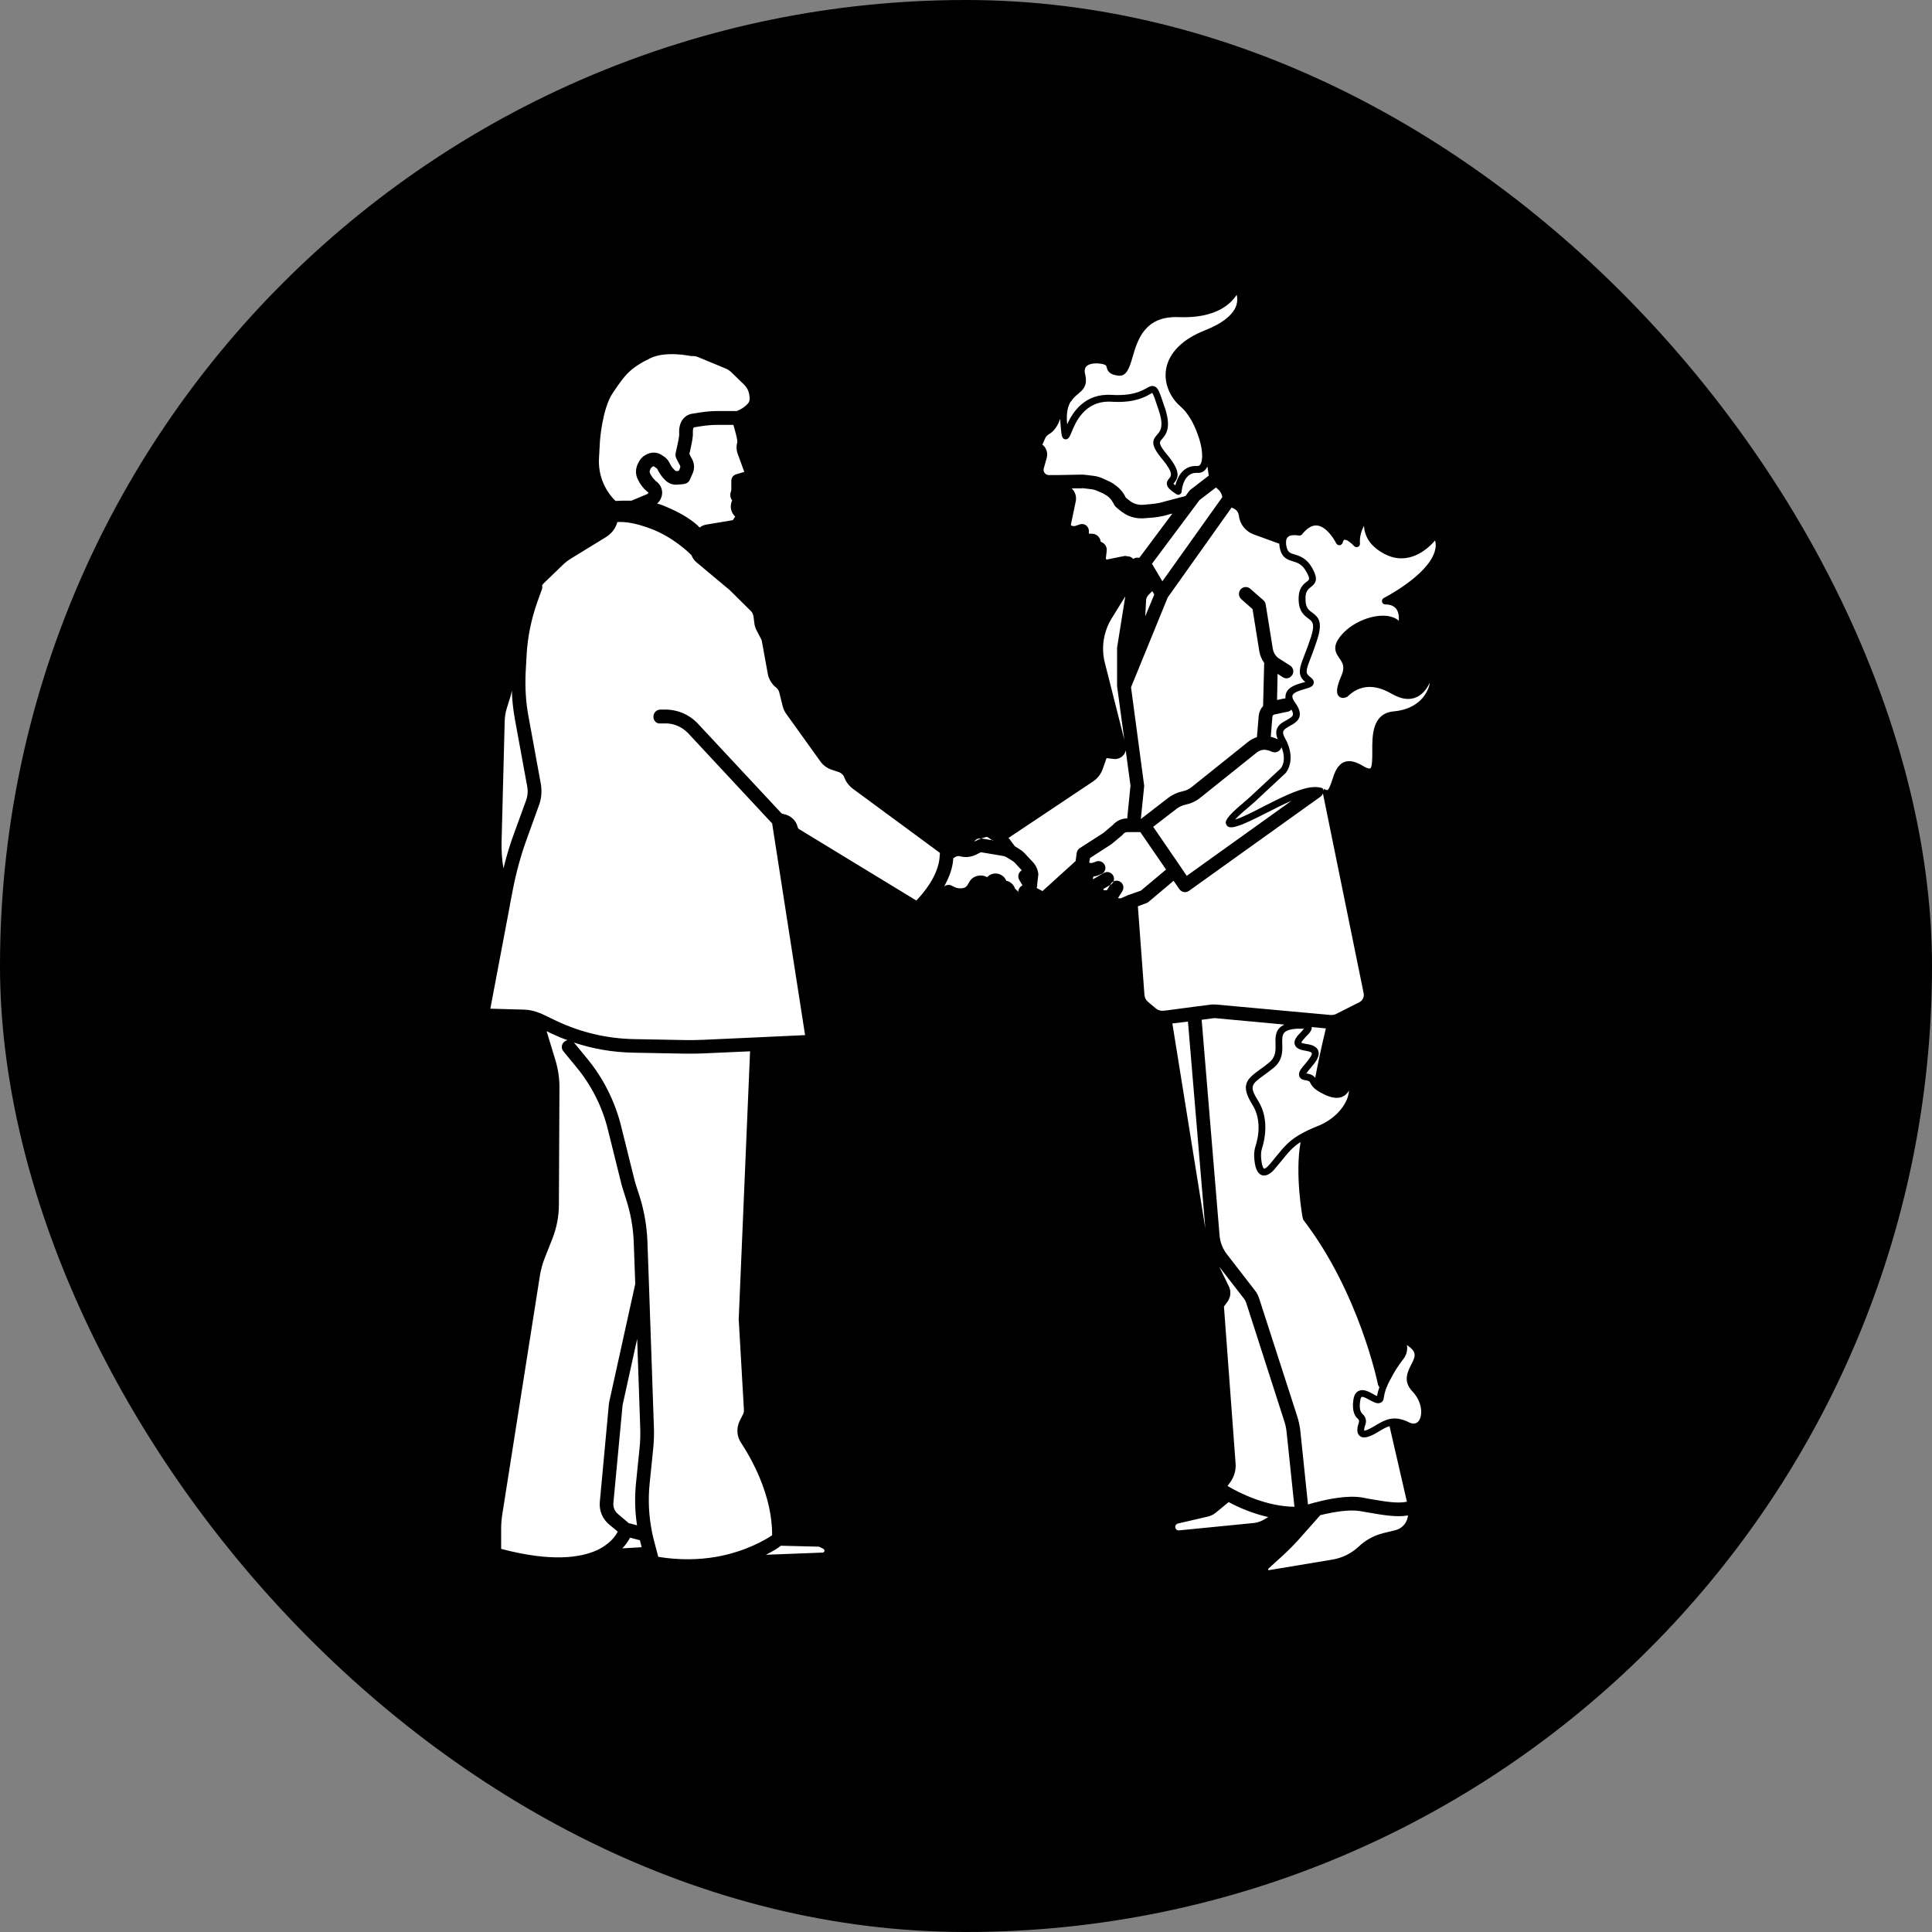
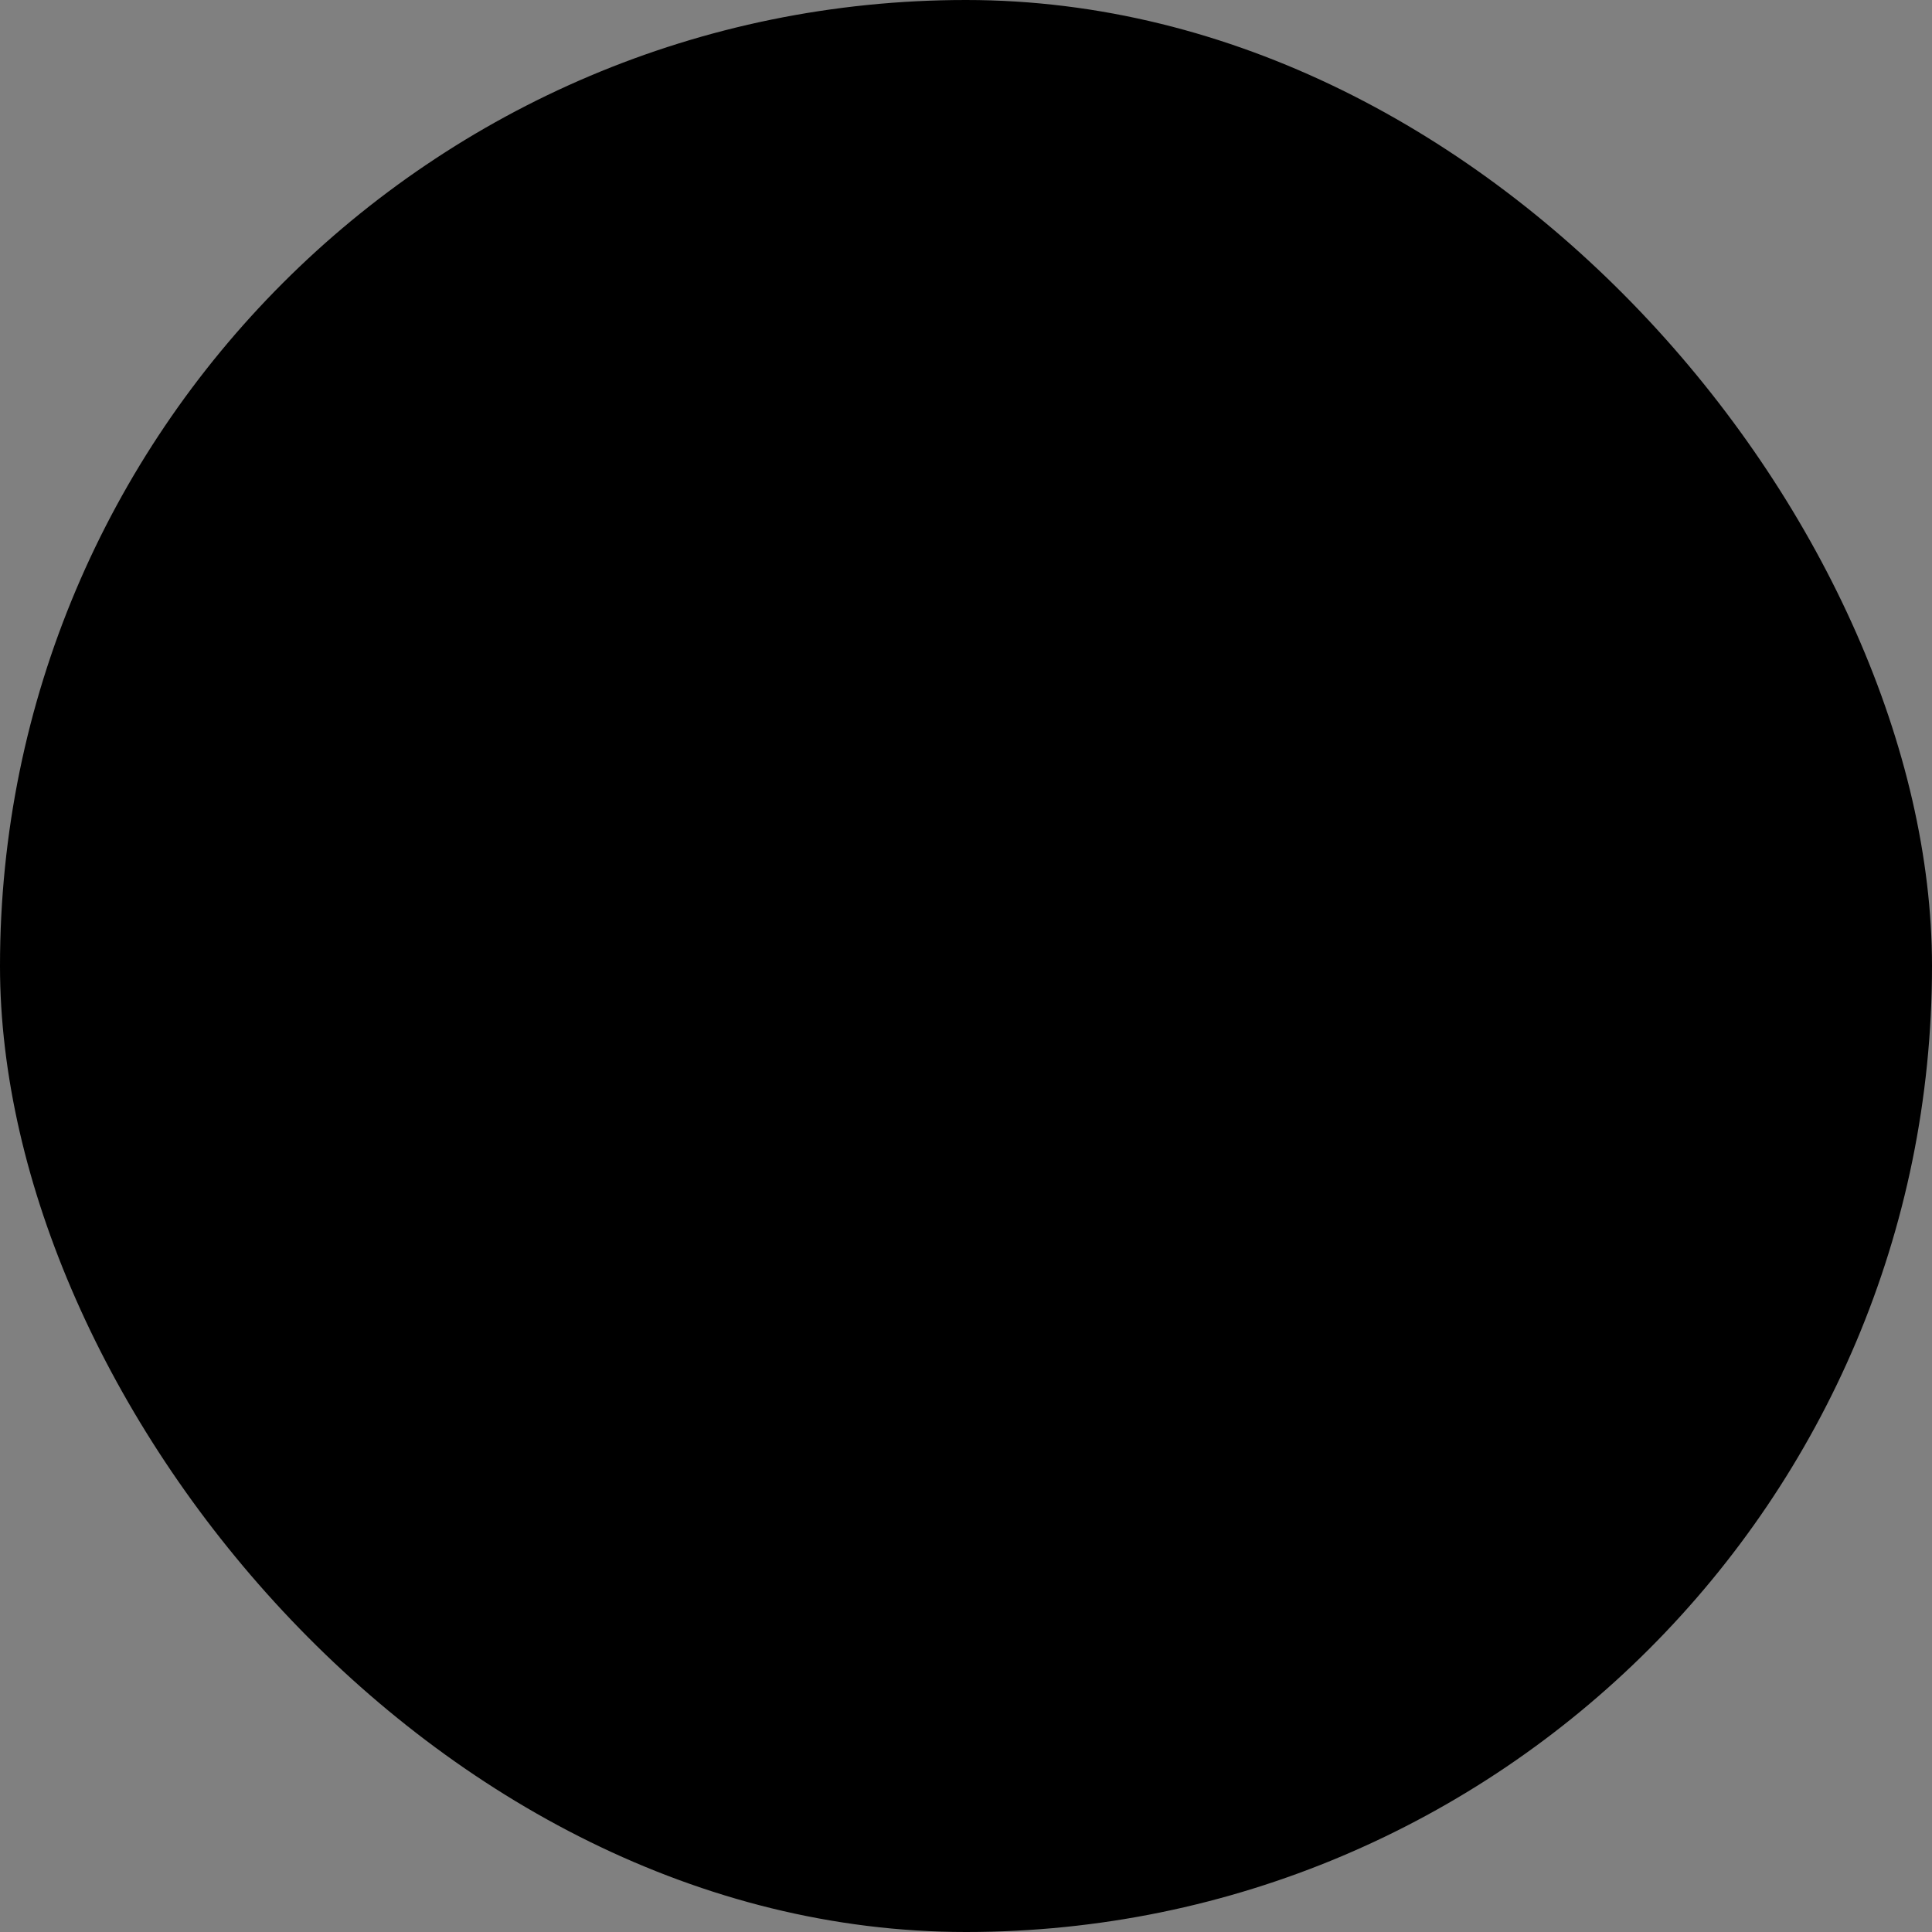
<svg xmlns="http://www.w3.org/2000/svg" width="150" height="150" viewBox="0 0 150 150" fill="none">
  <rect x="0" y="0" width="150" height="150" fill="#808080" stroke="none" />
  <rect width="150" height="150" rx="75" fill="black" />
-   <path d="M57.173 36.819C56.939 36.883 56.779 37.086 56.779 37.33V38.065L56.737 38.203C56.663 38.426 56.705 38.671 56.843 38.852L56.79 38.99C56.684 39.331 56.737 39.693 56.96 39.969L57.077 40.118L56.896 40.385L54.803 40.736C54.623 40.768 54.463 40.842 54.325 40.959C53.868 40.48 53.029 39.874 51.489 39.246C51.34 39.193 51.191 39.139 51.021 39.097C51.18 38.959 51.297 38.778 51.361 38.565C51.489 38.171 51.361 37.735 51.053 37.458L50.925 37.352C50.734 37.181 50.586 36.99 50.469 36.756C50.437 36.67 50.426 36.575 50.469 36.489L50.532 36.351C50.532 36.351 50.596 36.277 50.681 36.213C50.724 36.202 50.766 36.202 50.798 36.224L51.021 36.394L51.148 36.628C51.233 36.788 51.34 36.937 51.457 37.075L51.616 37.245C51.86 37.511 52.211 37.66 52.572 37.628C53.103 37.596 53.284 37.575 53.443 37.415C53.528 37.33 53.571 37.245 53.794 36.713C53.932 36.373 53.911 35.989 53.741 35.659C53.666 35.521 53.581 35.372 53.528 35.255V35.223C53.709 34.446 53.815 33.914 53.794 33.616C53.773 33.297 53.858 33.18 53.868 33.18L54.548 33.073C54.92 33.02 55.292 32.988 55.664 32.988H56.939C57.098 33.531 57.258 34.116 57.247 34.329C57.151 34.638 57.173 34.978 57.289 35.276L57.789 36.639L57.173 36.819ZM46.506 35.564L46.58 34.233C46.58 34.233 46.761 31.701 47.579 30.509L47.706 30.317C48.503 29.157 48.907 28.572 50.501 27.805C51.701 27.231 53.581 27.635 53.603 27.635C53.645 27.646 53.698 27.646 53.741 27.646C53.89 27.635 54.049 27.667 54.187 27.72L56.323 28.604C56.493 28.668 56.641 28.774 56.769 28.891L57.757 29.849C58.001 30.083 58.15 30.392 58.182 30.721L58.203 30.913C58.214 31.073 58.161 31.232 58.054 31.349C57.831 31.584 57.566 31.775 57.204 31.913H55.664C55.239 31.913 54.803 31.956 54.389 32.02L53.709 32.126C53.337 32.179 52.657 32.573 52.732 33.691C52.742 33.786 52.71 34.084 52.498 34.989C52.445 35.212 52.445 35.244 52.445 35.319C52.445 35.478 52.466 35.532 52.806 36.16C52.827 36.213 52.827 36.266 52.806 36.309C52.774 36.394 52.742 36.479 52.71 36.553C52.647 36.564 52.572 36.564 52.508 36.575C52.466 36.575 52.423 36.553 52.402 36.521L52.243 36.351C52.179 36.287 52.126 36.213 52.084 36.128L51.956 35.894C51.86 35.702 51.701 35.532 51.52 35.425L51.361 35.319C51 35.085 50.532 35.074 50.107 35.33C49.874 35.457 49.693 35.659 49.576 35.904L49.512 36.032C49.332 36.415 49.332 36.851 49.523 37.224C49.693 37.586 49.927 37.894 50.224 38.15L50.352 38.245C50.331 38.299 50.288 38.341 50.245 38.362L49.024 38.873C48.514 38.863 48.057 38.873 47.791 38.895C46.899 38.022 46.431 36.819 46.506 35.564ZM39.185 55.965C39.196 55.635 39.249 55.305 39.345 54.996L39.611 54.145C39.664 53.975 39.706 53.804 39.738 53.623C39.759 54.358 39.844 55.092 39.972 55.816L40.928 61.041C41.002 61.414 40.97 61.797 40.843 62.148L39.94 64.627C39.6 65.543 39.313 66.479 39.09 67.426C38.973 66.767 38.931 66.085 38.941 65.415L39.185 55.965ZM46.686 120.18C46.601 120.233 46.516 120.276 46.421 120.329C46.399 120.329 46.389 120.339 46.368 120.35C46.357 120.35 46.346 120.361 46.325 120.371H46.314C45.061 120.935 42.808 121.287 38.909 120.254V118.701C38.909 118.317 38.941 117.924 39.005 117.53L41.916 99.055C41.99 98.597 42.107 98.15 42.277 97.714L42.883 96.182C43.223 95.32 43.393 94.426 43.393 93.5L43.435 84.507C43.446 83.762 43.34 83.017 43.117 82.294L42.437 80.059L42.787 80.229C43.212 80.431 43.637 80.612 44.073 80.761C43.977 80.772 43.892 80.814 43.818 80.878C43.584 81.059 43.552 81.4 43.743 81.623L44.731 82.826C45.911 84.241 46.771 85.944 47.207 87.742L48.153 91.552C48.216 91.85 48.301 92.148 48.397 92.436L48.62 93.149C48.971 94.224 49.162 95.33 49.204 96.458L49.321 99.662V99.683L47.313 108.782C47.292 108.867 47.281 108.952 47.271 109.037L46.569 116.615C46.506 117.285 46.782 117.934 47.292 118.36L47.961 118.913C47.802 119.233 47.441 119.743 46.686 120.18ZM47.621 116.71L48.333 109.133C48.333 109.133 48.344 109.059 48.354 109.016L49.47 103.95L49.704 110.772C49.725 111.336 49.714 111.921 49.651 112.475L49.385 115.082C49.268 116.2 49.289 117.317 49.459 118.424L48.843 118.264H48.822L47.972 117.541C47.727 117.338 47.6 117.03 47.621 116.71ZM48.322 120.212C48.609 119.914 48.79 119.616 48.917 119.382L49.682 119.584C49.704 119.669 49.725 119.754 49.746 119.839L49.821 120.127L48.322 120.212ZM60.657 120.01L63.59 120.084L63.93 120.254C63.993 120.286 64.025 120.371 64.004 120.435C63.983 120.499 63.93 120.542 63.866 120.542L59.467 120.712C60.02 120.425 60.424 120.19 60.626 120.01H60.657ZM59.946 119.201C59.436 119.541 57.927 120.446 55.675 120.861C55.632 120.861 55.6 120.872 55.558 120.882H55.547C54.283 121.095 52.795 121.148 51.106 120.872L50.766 119.573C50.713 119.371 50.67 119.179 50.628 118.977C50.373 117.732 50.309 116.455 50.437 115.189L50.702 112.592C50.766 111.975 50.798 111.357 50.766 110.73L50.384 99.694L50.267 96.426C50.224 95.203 50.012 93.989 49.64 92.819L49.406 92.106C49.321 91.84 49.247 91.574 49.183 91.297L48.237 87.487C47.759 85.529 46.835 83.688 45.55 82.145L44.561 80.942C46.049 81.442 47.589 81.698 49.172 81.73L53.125 81.804H53.56C53.932 81.804 54.304 81.804 54.665 81.783L58.235 81.623L57.353 102.439C57.353 102.439 57.353 102.546 57.364 102.599L57.757 109.452C57.767 109.559 57.746 109.676 57.704 109.772L57.417 110.346C57.162 110.879 57.204 111.528 57.534 112.017C58.278 113.145 59.977 116.061 59.946 119.201ZM72.96 66.352C72.96 66.916 72.758 68.225 71.144 69.917L62.038 64.372C61.985 64.34 61.943 64.276 61.932 64.223C61.815 63.702 61.401 63.297 60.785 63.191C60.785 63.191 60.764 63.191 60.753 63.18C60.742 63.18 60.732 63.18 60.721 63.18C60.7 63.159 60.679 63.148 60.657 63.127L54.208 56.209C53.518 55.465 52.562 55.06 51.52 55.092H51.244C50.947 55.113 50.724 55.358 50.734 55.656C50.734 55.954 50.957 56.199 51.276 56.167H51.552C52.232 56.124 52.944 56.412 53.433 56.933L59.882 63.861C59.882 63.861 59.924 63.904 59.946 63.914L62.506 80.367L58.819 80.538L54.633 80.729C54.134 80.75 53.645 80.761 53.157 80.75L49.204 80.676C47.133 80.633 45.124 80.165 43.244 79.282L42.086 78.728C42.022 78.697 41.948 78.665 41.873 78.643C41.831 78.633 41.799 78.611 41.757 78.601C41.417 78.473 41.066 78.398 40.705 78.388L38.07 78.313L39.568 70.396V70.374L39.6 70.193L39.812 69.097C40.078 67.714 40.46 66.33 40.949 65L41.842 62.531C42.043 61.999 42.086 61.414 41.99 60.86L41.034 55.635C40.822 54.507 40.758 53.357 40.811 52.219L40.885 50.867C40.96 49.462 41.247 48.079 41.714 46.749L42.075 45.748C42.107 45.642 42.118 45.535 42.086 45.44C42.128 45.376 42.192 45.312 42.256 45.248L43.733 43.822C43.924 43.641 44.126 43.492 44.349 43.354L47.058 41.694C47.483 41.428 47.802 41.013 47.929 40.534C48.333 40.502 49.194 40.534 50.575 41.066C52.211 41.694 53.411 42.822 53.688 43.109C53.762 43.322 53.9 43.513 54.081 43.662L56.652 45.812L58.288 47.43C58.405 47.536 58.479 47.696 58.501 47.855L58.564 48.356C58.586 48.568 58.649 48.771 58.745 48.952L59.096 49.622C59.127 49.686 59.149 49.76 59.159 49.824L59.606 52.293C59.68 52.719 59.914 53.113 60.254 53.379C60.381 53.485 60.477 53.623 60.509 53.783L60.764 54.815C60.817 55.039 60.912 55.241 61.05 55.433L63.685 59.104C63.908 59.423 64.238 59.658 64.61 59.775L65.088 59.934C65.311 59.998 65.492 60.168 65.566 60.392C65.693 60.722 65.916 61.009 66.193 61.222L72.971 66.213V66.362L72.96 66.352ZM73.12 69.14L73.109 69.129H73.12V69.14ZM95.622 39.406L95.782 39.48C96.005 39.576 96.153 39.789 96.185 40.033C96.26 40.704 96.706 41.257 97.333 41.491L99.33 42.215C99.32 42.279 99.33 42.343 99.341 42.407C99.468 43.3 99.946 43.45 100.371 43.577C100.754 43.694 101.104 43.801 101.434 44.407C101.731 44.95 101.668 45.003 101.455 45.163C101.189 45.365 100.786 45.674 100.828 46.621C100.86 47.494 101.274 47.791 101.572 48.015C101.891 48.249 102.114 48.409 101.795 49.43C101.604 50.016 101.423 50.484 101.274 50.867C100.903 51.814 100.679 52.41 101.338 52.942C101.264 52.974 101.189 52.996 101.115 53.006C100.658 53.145 100.021 53.325 99.851 53.826C99.808 53.953 99.787 54.081 99.808 54.219C99.798 54.209 99.776 54.219 99.766 54.219L99.15 54.347L99.192 52.315L99.596 52.581C99.681 52.634 99.787 52.666 99.883 52.666C100.053 52.666 100.223 52.57 100.329 52.41C100.488 52.166 100.414 51.836 100.169 51.676L99.33 51.144C99.256 51.101 99.203 51.048 99.139 50.995C99.107 50.963 99.086 50.942 99.064 50.91C99.064 50.91 99.061 50.906 99.054 50.899C98.937 50.75 98.852 50.569 98.82 50.367L98.268 46.929C98.246 46.812 98.193 46.695 98.098 46.61L97.078 45.716C96.855 45.514 96.515 45.535 96.323 45.759C96.132 45.982 96.153 46.312 96.366 46.514L97.248 47.291L97.768 50.537C97.822 50.878 97.949 51.186 98.151 51.463L98.066 54.815C97.875 55.018 97.758 55.284 97.726 55.571L97.588 57.231C97.343 57.306 97.11 57.433 96.908 57.593L92.509 61.116C92.318 61.275 92.074 61.382 91.819 61.435C91.426 61.52 91.043 61.69 90.714 61.935L88.621 63.553L88.578 63.585V63.553L88.833 61.041C88.833 61.041 88.833 60.956 88.823 60.924L87.813 53.357L90.661 46.387L95.622 39.406ZM95.219 64.042C95.293 64.191 95.442 64.234 95.59 64.234C95.771 64.234 95.962 64.17 96.1 64.127C96.685 63.946 97.471 63.542 98.3 63.127C98.937 62.808 99.628 62.446 100.276 62.169L92.137 68.001L91.67 67.309L89.534 64.191L91.362 62.786C91.564 62.637 91.787 62.531 92.031 62.478C92.445 62.393 92.849 62.212 93.179 61.946L97.577 58.423C97.715 58.317 97.875 58.242 98.045 58.221H98.087C98.087 58.221 98.108 58.221 98.119 58.21C98.257 58.21 98.395 58.231 98.523 58.274L98.788 58.38C99.064 58.476 99.373 58.338 99.479 58.061C99.49 58.04 99.49 58.019 99.49 57.997C99.936 59.094 99.447 59.647 99.436 59.658L97.046 61.882C96.876 62.041 96.695 62.19 96.525 62.339C95.102 63.521 95.091 63.819 95.219 64.042ZM99.118 56.657C99.054 56.88 99.086 57.135 99.213 57.412C99.203 57.391 99.181 57.391 99.171 57.38L98.894 57.274C98.82 57.242 98.735 57.221 98.661 57.21L98.788 55.656C98.788 55.656 98.809 55.571 98.831 55.539C98.863 55.507 98.894 55.486 98.937 55.475L99.989 55.252C100.106 55.23 100.201 55.177 100.265 55.092C100.361 55.262 100.403 55.39 100.382 55.496C100.35 55.656 100.127 55.773 99.893 55.911C99.575 56.082 99.224 56.273 99.118 56.657ZM88.918 47.845L88.982 46.6C88.993 46.44 89.067 46.291 89.184 46.174L89.46 45.897L89.619 46.153L88.918 47.845ZM94.411 37.852L94.592 38.011C94.762 38.16 94.868 38.373 94.9 38.597L90.246 45.131L89.439 43.769L92.754 39.331C92.754 39.331 92.775 39.299 92.785 39.288L93.126 38.831L94.4 37.852H94.411ZM83.149 31.179V31.168H83.16C83.309 30.913 83.5 30.753 83.691 30.594C84.01 30.328 84.36 30.03 84.307 29.423C84.307 29.327 84.286 29.232 84.265 29.125C84.18 28.817 84.212 28.593 84.339 28.455C84.584 28.178 85.189 28.199 85.402 28.231C85.869 28.295 85.89 28.38 85.922 28.518C86.007 28.87 86.198 29.093 86.847 29.168C87.473 29.232 87.696 28.54 87.93 27.731C88.323 26.379 88.876 24.506 91.532 24.623C94.39 24.73 95.558 23.602 96.015 22.889C96.068 23.091 96.09 23.357 96.005 23.655C95.782 24.421 94.921 25.113 93.508 25.666C91.808 26.337 90.746 27.401 90.533 28.668C90.363 29.71 90.799 30.828 91.67 31.573C92.212 32.041 92.679 32.85 92.966 33.659C93.126 34.084 93.242 34.51 93.296 34.883C93.359 35.319 93.349 35.702 93.253 35.947C93.168 36.16 93.062 36.181 92.945 36.181C91.893 36.117 91.426 36.99 91.256 37.681C91.16 37.607 91.118 37.564 91.107 37.564C91.118 37.554 91.139 37.511 91.16 37.49C91.468 37.117 91.713 36.628 90.671 35.372C89.896 34.446 90.002 34.329 90.214 34.095C90.597 33.669 90.926 33.127 90.438 31.647L90.406 31.573C90.023 30.413 89.917 30.104 89.63 29.998C89.407 29.913 89.226 30.019 89.003 30.147C88.621 30.36 87.909 30.753 86.315 30.658C84.212 30.53 83.287 31.998 82.852 32.946V32.924C82.767 32.041 82.915 31.53 83.128 31.179H83.149ZM82.182 36.883H81.417C81.269 36.883 81.131 36.788 81.067 36.66C81.024 36.575 81.014 36.479 81.035 36.383L81.269 35.542C81.375 35.159 81.237 34.755 80.929 34.521L81.141 34.042C81.194 33.914 81.29 33.808 81.407 33.733C81.651 33.595 81.853 33.403 81.991 33.18C82.129 32.978 82.225 32.754 82.32 32.52C82.32 32.658 82.331 32.807 82.342 32.967C82.416 33.861 82.437 34.063 82.703 34.106C82.947 34.138 83.032 33.935 83.17 33.616C83.479 32.85 84.19 31.062 86.305 31.19C88.036 31.296 88.844 30.849 89.279 30.604C89.354 30.562 89.45 30.519 89.45 30.498C89.545 30.594 89.704 31.073 89.928 31.743L89.949 31.807C90.395 33.127 90.087 33.467 89.843 33.744C89.396 34.233 89.365 34.617 90.289 35.713C91.128 36.734 90.926 36.968 90.778 37.139C90.692 37.245 90.565 37.394 90.597 37.607C90.629 37.841 90.831 38.043 91.341 38.373C91.383 38.395 91.426 38.416 91.479 38.416C91.521 38.416 91.564 38.405 91.596 38.384C91.681 38.341 91.744 38.256 91.744 38.16C91.744 38.107 91.851 36.713 92.881 36.713H92.945C93.306 36.745 93.593 36.553 93.742 36.213L93.848 36.926L92.414 38.033C92.414 38.033 92.339 38.096 92.318 38.139L92.042 38.511L90.501 38.916C90.151 39.022 89.8 39.097 89.439 39.129L88.759 39.193C88.514 39.214 88.27 39.171 88.036 39.076C87.93 39.022 87.824 38.969 87.728 38.895C87.622 38.809 87.484 38.703 87.41 38.639C87.378 38.586 87.346 38.522 87.314 38.458C87.112 38.107 86.825 37.809 86.421 37.543C86.315 37.469 86.198 37.415 86.092 37.362L85.646 37.16C85.423 37.054 85.178 36.979 84.924 36.947L84.318 36.873C84.19 36.851 84.063 36.851 83.935 36.851L82.182 36.883ZM85.858 43.354L85.922 42.79C85.965 42.492 85.805 42.204 85.518 42.087L85.455 42.055C85.423 41.704 85.125 41.438 84.775 41.438H84.541V41.193C84.53 41.023 84.435 40.864 84.297 40.768C84.159 40.682 83.989 40.661 83.829 40.715L83.521 40.821C83.436 40.853 83.34 40.864 83.245 40.821H83.181C83.181 40.821 83.139 40.746 83.149 40.704L83.521 38.927C83.595 38.554 83.479 38.171 83.202 37.916H83.957C84.031 37.894 84.105 37.905 84.18 37.916L84.785 37.99C84.934 38.011 85.072 38.054 85.21 38.118L85.646 38.309C85.71 38.341 85.773 38.384 85.912 38.469C86.113 38.597 86.273 38.778 86.39 38.98C86.421 39.033 86.453 39.097 86.464 39.097C86.517 39.267 86.623 39.374 87.08 39.725C87.25 39.852 87.431 39.959 87.622 40.044C87.941 40.182 88.281 40.246 88.631 40.246C88.706 40.246 88.78 40.246 88.855 40.236L89.534 40.182C89.97 40.14 90.406 40.055 90.799 39.927L91.022 39.874L88.504 43.247H88.493L88.44 43.322C88.44 43.322 88.398 43.3 88.376 43.3H88.27H88.196C88.121 43.322 88.047 43.354 87.983 43.396C87.973 43.375 87.951 43.364 87.93 43.343C87.866 43.29 87.781 43.237 87.696 43.205H87.622L87.431 43.173C87.41 43.173 87.388 43.162 87.367 43.162H87.325C87.325 43.162 87.218 43.184 87.176 43.194C87.165 43.194 87.165 43.205 87.155 43.205H87.102L85.901 43.45M85.784 51.474C85.476 50.292 85.678 49.037 86.315 48.004L87.367 46.302L86.73 50.282V53.272C86.73 53.272 86.74 53.325 86.74 53.347L87.293 57.433L85.784 51.474ZM76.243 65.075L76.626 64.968C76.764 65.043 76.891 65.128 77.019 65.234H77.072C77.093 65.287 77.125 65.319 77.157 65.351C77.115 65.309 77.072 65.266 77.019 65.234L76.19 65.096L76.243 65.075ZM75.871 65.138C75.871 65.138 75.903 65.128 75.925 65.117C75.946 65.106 75.967 65.106 75.988 65.106C76.01 65.106 76.031 65.106 76.052 65.106C76.095 65.096 76.137 65.096 76.18 65.106H76.158L75.776 65.277C75.776 65.277 75.701 65.319 75.648 65.341C75.691 65.255 75.776 65.181 75.871 65.138ZM79.048 69.214H79.069V69.236C79.069 69.236 79.059 69.289 79.048 69.331V69.214L78.814 69.001H78.804V68.98C78.698 68.671 78.443 68.448 78.135 68.384H78.124C78.039 68.15 77.848 67.969 77.603 67.873C77.263 67.746 76.881 67.841 76.636 68.108C76.201 67.841 75.553 67.98 75.287 68.427L75.128 68.693C75.053 68.831 74.936 68.916 74.798 68.948C74.554 69.001 74.288 68.969 74.065 68.853L73.832 68.735C73.747 68.704 73.651 68.693 73.555 68.714C73.46 68.725 73.364 68.767 73.3 68.842C73.353 68.735 73.407 68.64 73.449 68.544C73.853 67.756 73.991 67.107 74.012 66.628L74.204 66.522C74.299 66.469 74.416 66.447 74.533 66.479C74.926 66.586 75.34 66.554 75.723 66.383L76.148 66.171H76.18L77.826 66.447C77.975 66.469 78.103 66.522 78.219 66.596L78.581 66.82C78.666 66.873 78.74 66.926 78.804 67.001L79.335 67.575H79.324C79.069 67.724 78.984 68.054 79.133 68.31L79.388 68.746C79.207 68.82 79.069 69.012 79.059 69.214H79.048ZM83.829 65.851C83.702 65.936 83.617 66.075 83.595 66.234L83.51 66.852L80.939 69.182L80.557 68.98L80.483 68.938C80.483 68.938 80.514 68.853 80.525 68.799V68.682L80.61 67.937C80.621 67.895 80.621 67.863 80.61 67.82C80.567 67.49 80.429 67.192 80.206 66.948L79.569 66.266C79.441 66.128 79.293 66.011 79.133 65.915L78.793 65.702L78.305 65.053L84.87 60.669C85.21 60.445 85.476 60.094 85.614 59.711L85.912 58.859L86.453 58.923C86.719 58.966 87.016 58.859 87.208 58.647C87.314 58.529 87.378 58.391 87.399 58.253L87.771 60.988L87.516 63.542H87.505C87.08 63.542 86.677 63.734 86.4 64.053L85.667 64.67L83.829 65.851ZM87.654 69.47C87.654 69.47 87.58 69.491 87.548 69.512L87.07 69.725C86.985 69.757 86.889 69.757 86.804 69.725L87.144 69.182C87.293 68.938 87.218 68.608 86.974 68.459C86.804 68.352 86.613 68.352 86.453 68.427C86.421 68.533 86.337 68.629 86.23 68.693L86.188 68.714L85.943 69.118H85.678V69.012L86.188 68.714L86.241 68.629C86.294 68.544 86.368 68.469 86.453 68.427C86.517 68.278 86.507 68.118 86.421 67.969C86.273 67.714 85.943 67.629 85.699 67.778L84.86 68.267V68.214C84.849 68.161 84.86 68.118 84.892 68.086L84.913 68.044C85.008 68.044 85.094 68.022 85.189 67.99L85.465 67.884C85.742 67.788 85.89 67.49 85.795 67.214C85.688 66.937 85.391 66.788 85.115 66.884L84.828 66.99C84.828 66.99 84.764 67.001 84.743 67.001C84.722 67.001 84.711 66.99 84.7 67.001C84.658 66.99 84.615 66.99 84.573 66.99V66.926L84.626 66.618L86.305 65.532L87.133 64.84C87.133 64.84 87.197 64.776 87.218 64.745C87.293 64.659 87.399 64.606 87.516 64.606H88.536L90.533 67.511L88.578 69.15L87.665 69.47H87.654ZM91.022 79.463L92.233 79.314L93.582 95.383L91.022 79.463ZM98.066 118.019C97.853 118.137 97.62 118.211 97.375 118.243L91.543 118.818C91.415 118.839 91.341 118.764 91.309 118.722C91.277 118.69 91.224 118.594 91.256 118.466C91.287 118.381 91.362 118.307 91.457 118.286L93.837 117.732C94.029 117.679 94.22 117.583 94.368 117.466L95.388 116.625H95.399C96.153 117.03 97.237 117.509 98.47 117.785L98.066 118.019ZM95.303 115.37L95.484 115.125C95.814 114.688 95.973 114.156 95.93 113.614L95.027 101.439L95.293 101.077C95.558 100.715 95.601 100.247 95.399 99.853L94.666 98.353L96.578 100.822C96.663 100.928 96.716 101.034 96.759 101.162L99.713 110.346C99.808 110.623 99.861 110.91 99.893 111.198L100.499 116.987C98.268 116.955 96.196 115.902 95.303 115.37ZM108.371 118.796L107.405 119.03C106.682 119.211 106.013 119.573 105.482 120.084C104.919 120.606 104.217 120.957 103.463 121.084L98.47 121.914V121.797L99.617 120.754C100.042 120.361 100.456 119.946 100.839 119.52L102.507 117.636C103.474 117.402 104.717 117.179 105.567 117.317L106.183 117.423C107.362 117.626 108.425 117.817 109.317 117.658C109.264 118.2 108.892 118.658 108.371 118.796ZM107.437 108.516C107.458 108.346 107.511 108.133 107.585 107.888C107.681 107.633 107.808 107.345 107.978 107.047C108.233 106.537 108.573 106.004 108.956 105.515C109.253 105.132 109.285 104.738 109.232 104.429C109.264 104.451 109.306 104.472 109.338 104.504L109.391 104.546C110.04 105.025 109.859 105.377 109.561 105.962C109.285 106.505 108.903 107.25 109.668 108.037C110.39 108.793 110.496 109.836 110.156 110.314C109.976 110.559 109.7 110.591 109.349 110.41C109.168 110.314 108.988 110.251 108.828 110.208C108.488 110.112 108.191 110.112 107.915 110.165C107.511 110.251 107.16 110.453 106.842 110.644C106.587 110.793 106.353 110.942 106.087 111.038C105.981 111.07 105.928 111.07 105.917 111.081C105.907 111.028 105.907 110.889 106.002 110.623C106.034 110.538 106.055 110.442 106.055 110.357C106.055 110.134 105.949 109.921 105.779 109.772C105.588 109.612 105.524 109.25 105.609 108.739C105.63 108.569 105.684 108.484 105.715 108.463C105.726 108.463 105.747 108.452 105.769 108.452C105.907 108.452 106.193 108.612 106.363 108.708C106.682 108.878 106.958 109.027 107.203 108.899C107.298 108.857 107.415 108.75 107.437 108.516ZM106.98 107.473C107.001 107.558 107.033 107.633 107.097 107.697C107.012 107.941 106.948 108.175 106.916 108.388C106.82 108.356 106.703 108.292 106.618 108.239C106.257 108.037 105.843 107.814 105.482 107.994C105.269 108.09 105.131 108.324 105.078 108.665C104.94 109.559 105.205 109.985 105.45 110.176C105.514 110.24 105.535 110.346 105.503 110.442C105.333 110.932 105.344 111.262 105.535 111.453C105.63 111.549 105.747 111.602 105.907 111.602C106.013 111.602 106.13 111.581 106.257 111.538C106.576 111.432 106.852 111.262 107.118 111.102C107.383 110.942 107.628 110.793 107.883 110.73L109.232 116.593C108.51 116.753 107.5 116.572 106.363 116.381L105.737 116.263C104.642 116.083 103.166 116.37 102.135 116.647C102.082 116.647 102.039 116.668 101.997 116.679C101.837 116.721 101.678 116.764 101.551 116.806L100.956 111.081C100.913 110.719 100.839 110.368 100.733 110.017L97.768 100.832C97.694 100.588 97.577 100.364 97.418 100.172L95.261 97.384C94.932 96.959 94.73 96.458 94.687 95.926L93.296 79.175L94.167 79.058C94.23 79.048 94.284 79.048 94.337 79.048L99.723 79.548C99.001 79.878 99.011 80.506 99.033 81.038C99.043 81.581 99.054 82.081 98.523 82.506C98.278 82.709 98.045 82.879 97.832 83.028C96.759 83.805 96.292 84.252 97.237 85.774C97.598 86.338 97.715 86.976 97.715 87.54C97.715 88.168 97.567 88.711 97.471 89.009C97.397 89.264 97.354 89.541 97.375 89.828C97.418 90.658 97.62 91.127 97.981 91.244C98.034 91.265 98.087 91.265 98.151 91.265C98.555 91.265 98.905 90.839 99.033 90.68L99.415 90.222C100.01 89.488 100.35 89.062 100.977 88.668C100.531 91.159 101.104 94.383 101.136 94.532C101.147 94.617 101.179 94.702 101.232 94.766C105.524 100.375 106.969 107.399 106.98 107.473ZM104.387 85.061C104.536 84.954 104.653 84.816 104.727 84.667C104.727 84.763 104.717 84.858 104.695 84.954C104.536 85.763 103.75 86.838 102.347 87.412C102.177 87.487 102.018 87.551 101.88 87.604C101.593 87.732 101.349 87.849 101.136 87.966C100.138 88.498 99.755 88.956 99.001 89.882L98.629 90.339C98.331 90.701 98.172 90.754 98.14 90.733C98.098 90.722 97.949 90.52 97.906 89.796V89.69C97.906 89.52 97.928 89.339 97.981 89.168C98.183 88.53 98.565 86.891 97.694 85.486C96.961 84.326 97.163 84.177 98.151 83.464C98.363 83.305 98.597 83.134 98.863 82.921C99.596 82.336 99.575 81.612 99.553 81.027C99.543 80.303 99.532 79.952 100.711 79.867C100.839 79.867 100.934 79.867 101.019 79.867C101.126 79.867 101.189 79.867 101.243 79.867C101.179 79.942 101.094 80.037 101.03 80.112C100.733 80.41 100.403 80.75 100.531 81.112C100.648 81.442 101.062 81.538 101.37 81.581C101.71 81.634 101.837 81.719 101.848 81.761C101.912 81.91 101.529 82.357 101.349 82.581C101.019 82.964 100.764 83.262 100.881 83.571C100.924 83.677 101.03 83.815 101.296 83.858C101.646 83.911 101.668 83.954 101.721 84.06C101.784 84.177 101.848 84.305 101.986 84.433C102.135 84.592 102.379 84.763 102.783 84.954C102.836 84.986 102.9 85.007 102.964 85.039C103.548 85.295 104.026 85.305 104.387 85.061ZM102.347 81.57C102.241 81.293 101.944 81.123 101.444 81.059C101.115 81.006 101.041 80.953 101.03 80.953C101.051 80.857 101.285 80.612 101.402 80.474C101.646 80.229 101.88 79.995 101.837 79.739L102.942 79.846C102.549 81.453 102.262 82.868 102.114 83.688C101.997 83.517 101.827 83.411 101.423 83.337C101.498 83.219 101.646 83.049 101.752 82.921C102.114 82.496 102.517 82.017 102.347 81.57ZM105.875 77.132C105.928 77.409 105.79 77.686 105.535 77.813L103.729 78.728C103.676 78.76 103.622 78.771 103.559 78.782C103.474 78.803 103.389 78.814 103.304 78.803L94.432 77.994C94.305 77.984 94.167 77.984 94.029 77.994L92.722 78.164H92.679C92.679 78.164 92.647 78.164 92.637 78.175L90.459 78.462H90.438C90.438 78.462 90.363 78.462 90.321 78.473C90.108 78.494 89.896 78.43 89.736 78.292L89.141 77.792C88.971 77.654 88.876 77.462 88.855 77.249L88.344 70.364L89.003 70.119C89.067 70.098 89.12 70.066 89.173 70.023L91.118 68.384L91.564 69.033C91.649 69.15 91.766 69.225 91.914 69.257C91.946 69.257 91.978 69.267 91.999 69.267C92.116 69.267 92.222 69.225 92.318 69.161L102.528 61.85C102.528 61.85 102.602 61.786 102.634 61.743C102.677 61.69 102.698 61.637 102.719 61.584C102.709 61.605 102.719 61.616 102.719 61.637L102.751 61.797L105.875 77.121V77.132ZM107.437 46.429C107.33 46.483 107.277 46.61 107.298 46.727C107.33 46.844 107.437 46.929 107.553 46.929C107.968 46.929 108.255 47.057 108.425 47.302C108.584 47.536 108.626 47.877 108.605 48.196C108.488 48.09 108.35 48.004 108.18 47.941C107.086 47.504 105.184 48.132 104.196 49.249C103.41 50.133 103.644 50.622 103.994 51.112C104.239 51.463 104.44 51.761 104.154 52.442C103.761 53.336 103.707 53.826 103.962 54.07C104.143 54.241 104.398 54.198 104.568 54.113C104.589 54.102 104.61 54.081 104.632 54.07C105.567 53.176 106.682 53.095 107.978 53.826L108.159 53.922C108.85 54.305 109.476 54.368 110.008 54.113C110.486 53.889 110.804 53.432 111.006 53.006C110.985 53.187 110.932 53.368 110.847 53.549C110.656 54.007 109.997 55.071 108.212 55.23C106.523 55.39 106.533 57.114 106.544 58.37C106.544 58.87 106.544 59.562 106.385 59.658C106.374 59.668 106.236 59.721 105.8 59.455C105.237 59.115 104.77 59.019 104.387 59.157C103.824 59.37 103.601 60.019 103.421 60.594C103.378 60.722 103.325 60.882 103.272 61.009C103.197 61.179 103.134 61.318 103.059 61.339C103.017 61.35 102.953 61.328 102.868 61.286C102.847 61.275 102.826 61.265 102.794 61.254C102.762 61.297 102.741 61.339 102.73 61.382C102.741 61.318 102.719 61.254 102.687 61.201C102.411 61.094 102.071 61.084 101.699 61.137C100.669 61.307 99.351 61.978 98.055 62.637C97.248 63.053 96.483 63.446 95.941 63.617C95.92 63.617 95.909 63.627 95.898 63.627C96.068 63.436 96.366 63.148 96.865 62.733C97.046 62.584 97.227 62.425 97.407 62.265L99.808 60.03C99.808 60.03 100.733 59.019 99.755 57.284C99.638 57.072 99.596 56.912 99.628 56.795C99.681 56.625 99.904 56.497 100.148 56.358C100.456 56.188 100.818 55.986 100.903 55.603C100.966 55.305 100.849 54.964 100.563 54.571C100.435 54.39 100.297 54.156 100.35 53.985C100.435 53.751 100.934 53.602 101.264 53.506C101.646 53.4 101.954 53.315 101.997 53.038C102.029 52.879 101.944 52.73 101.752 52.581C101.328 52.283 101.359 52.112 101.774 51.048C101.922 50.665 102.103 50.186 102.294 49.579C102.698 48.292 102.369 47.919 101.891 47.568C101.614 47.377 101.381 47.206 101.359 46.589C101.328 45.919 101.551 45.759 101.774 45.578C102.199 45.248 102.337 44.939 101.901 44.141C101.466 43.343 100.924 43.173 100.531 43.056C100.138 42.939 99.946 42.875 99.861 42.321C99.851 42.279 99.851 42.236 99.851 42.194C99.829 41.96 99.883 41.789 99.989 41.694C100.031 41.662 100.074 41.63 100.116 41.608C100.361 41.513 100.701 41.555 100.828 41.577C100.924 41.598 101.03 41.566 101.094 41.481C101.487 40.991 101.88 40.757 102.262 40.8C102.964 40.874 103.569 41.821 103.739 42.183C103.792 42.279 103.899 42.332 104.005 42.332C104.111 42.321 104.207 42.247 104.239 42.141C104.26 42.077 104.302 41.917 104.387 41.906C104.536 41.874 104.897 42.13 105.12 42.385C105.195 42.47 105.322 42.502 105.429 42.46C105.535 42.417 105.599 42.311 105.588 42.194C105.545 41.672 105.705 41.193 105.896 40.821C105.907 41.002 105.939 41.193 106.002 41.396C106.204 42.055 106.703 42.598 107.5 43.013C109.349 43.971 110.826 42.651 111.421 41.96C111.495 42.236 111.484 42.513 111.389 42.822C110.826 44.695 107.479 46.408 107.437 46.429Z" fill="white" />
</svg>